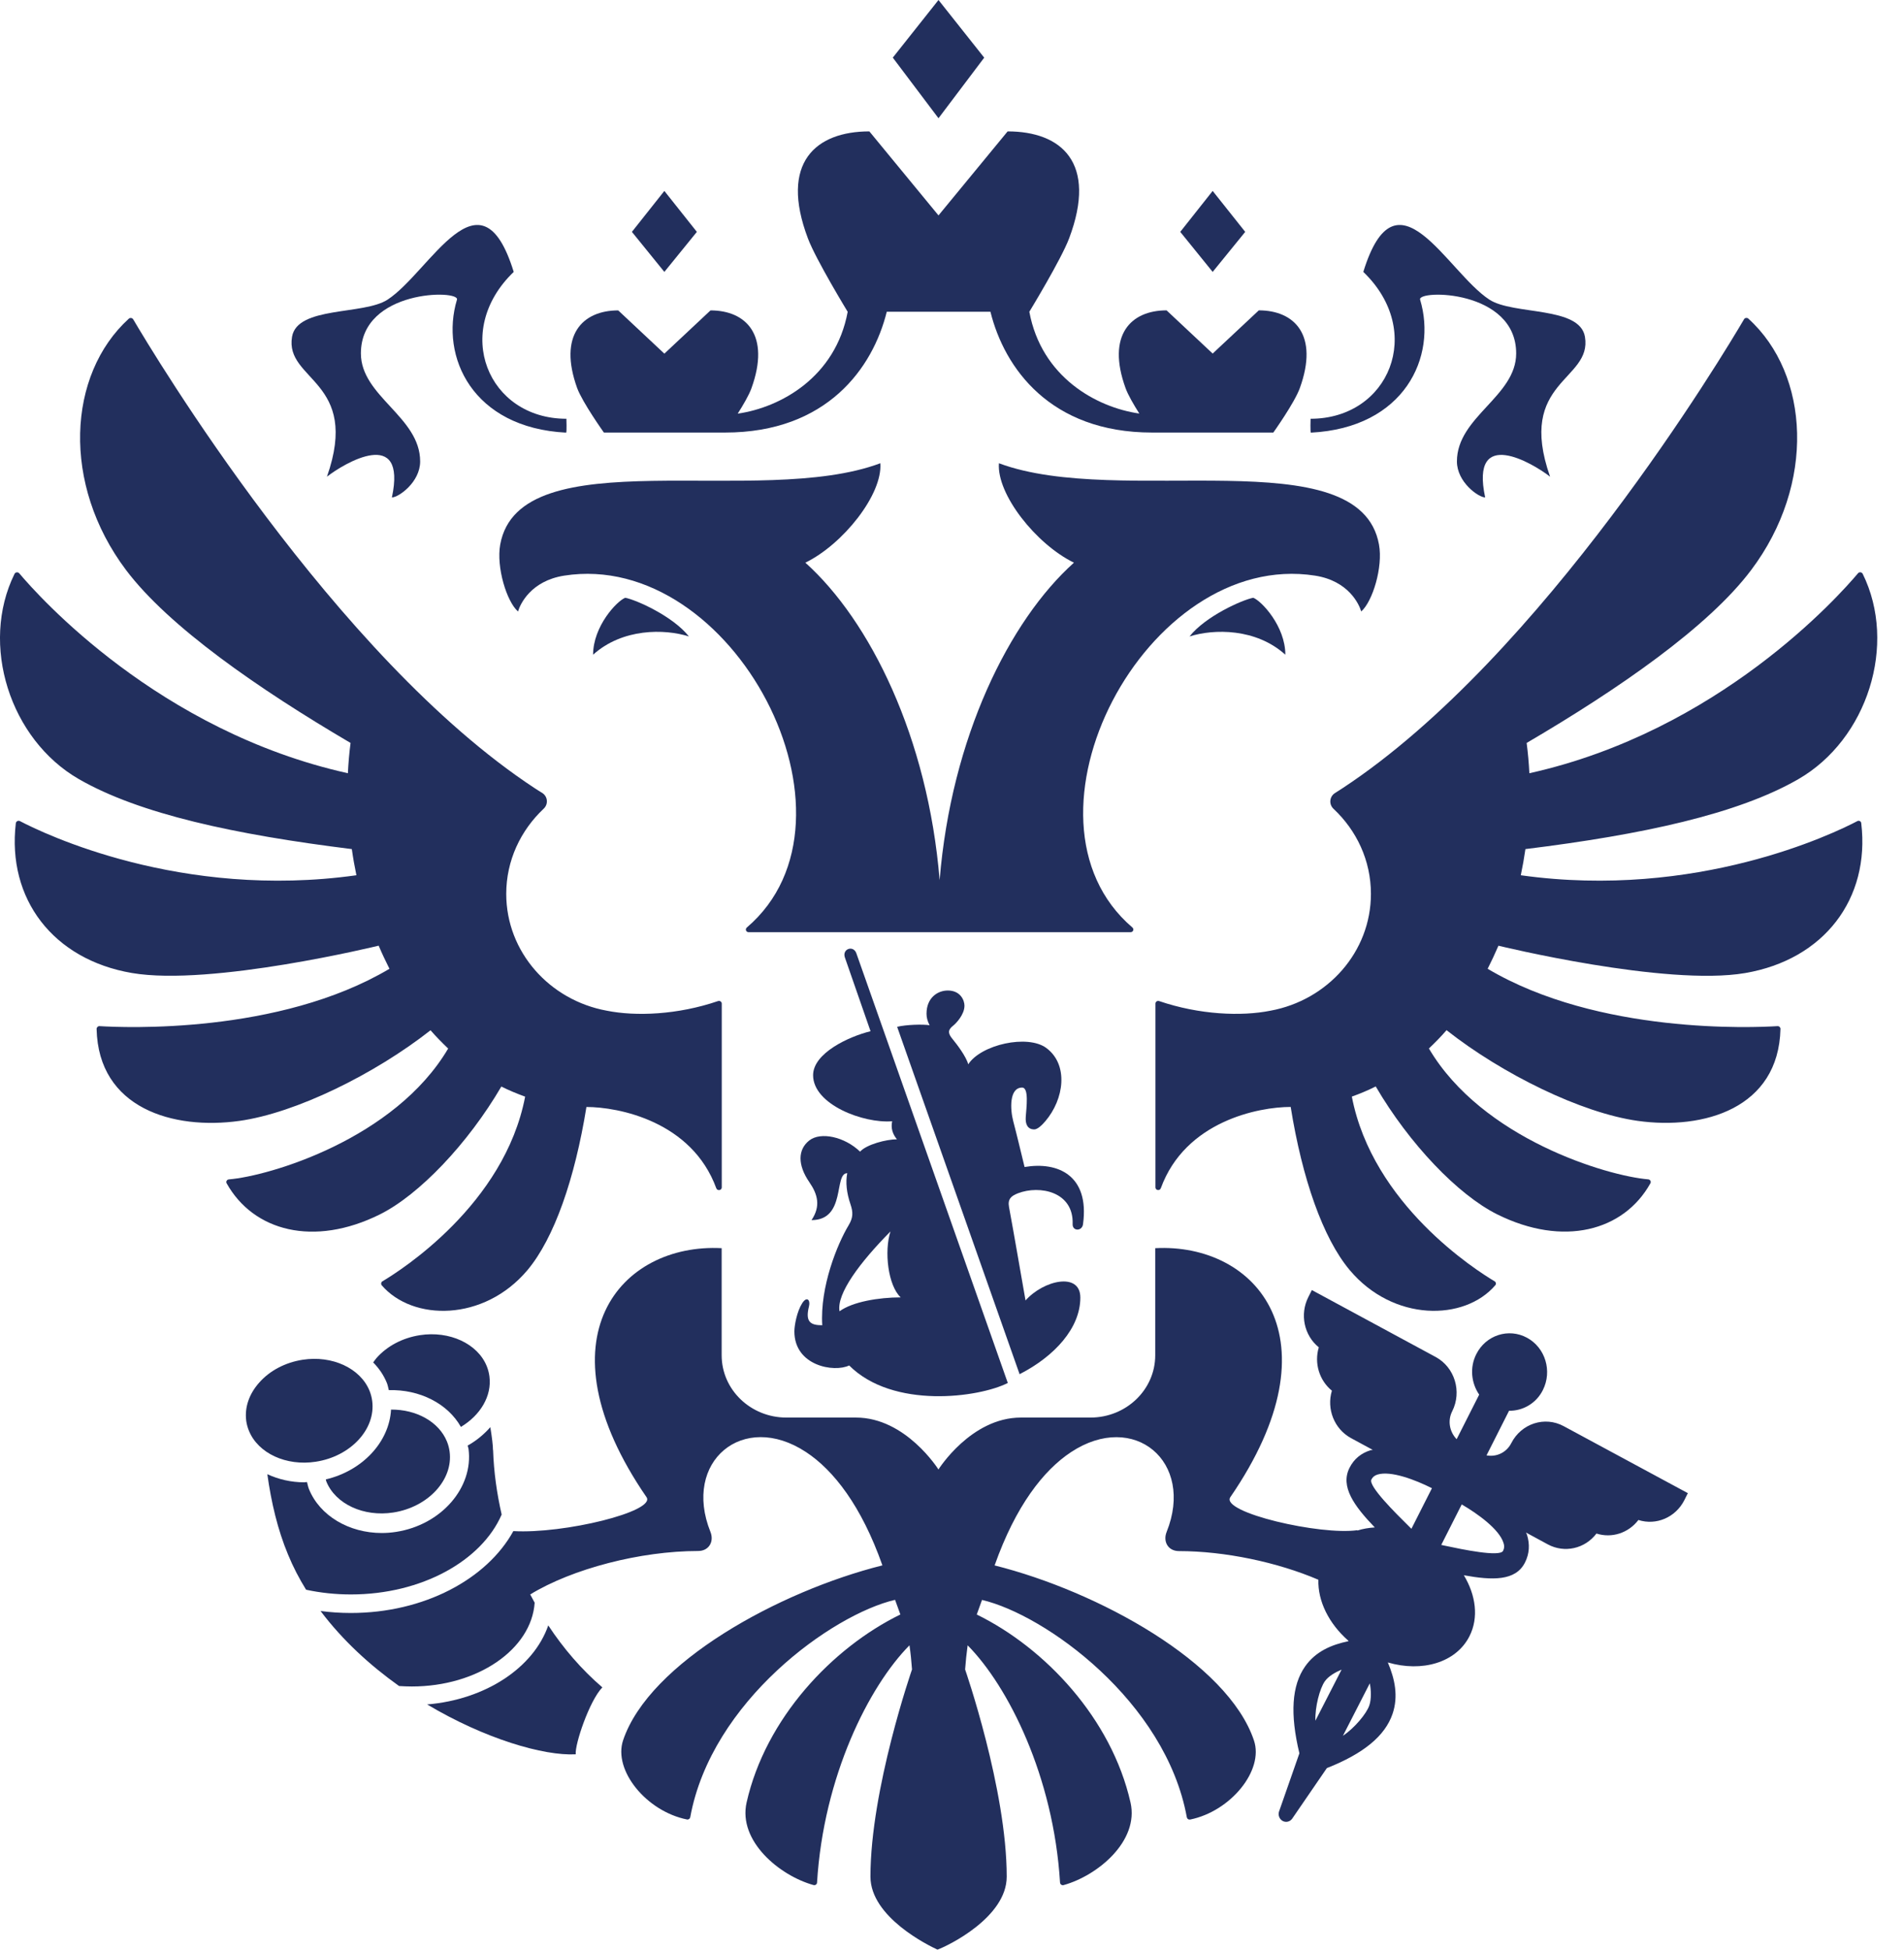
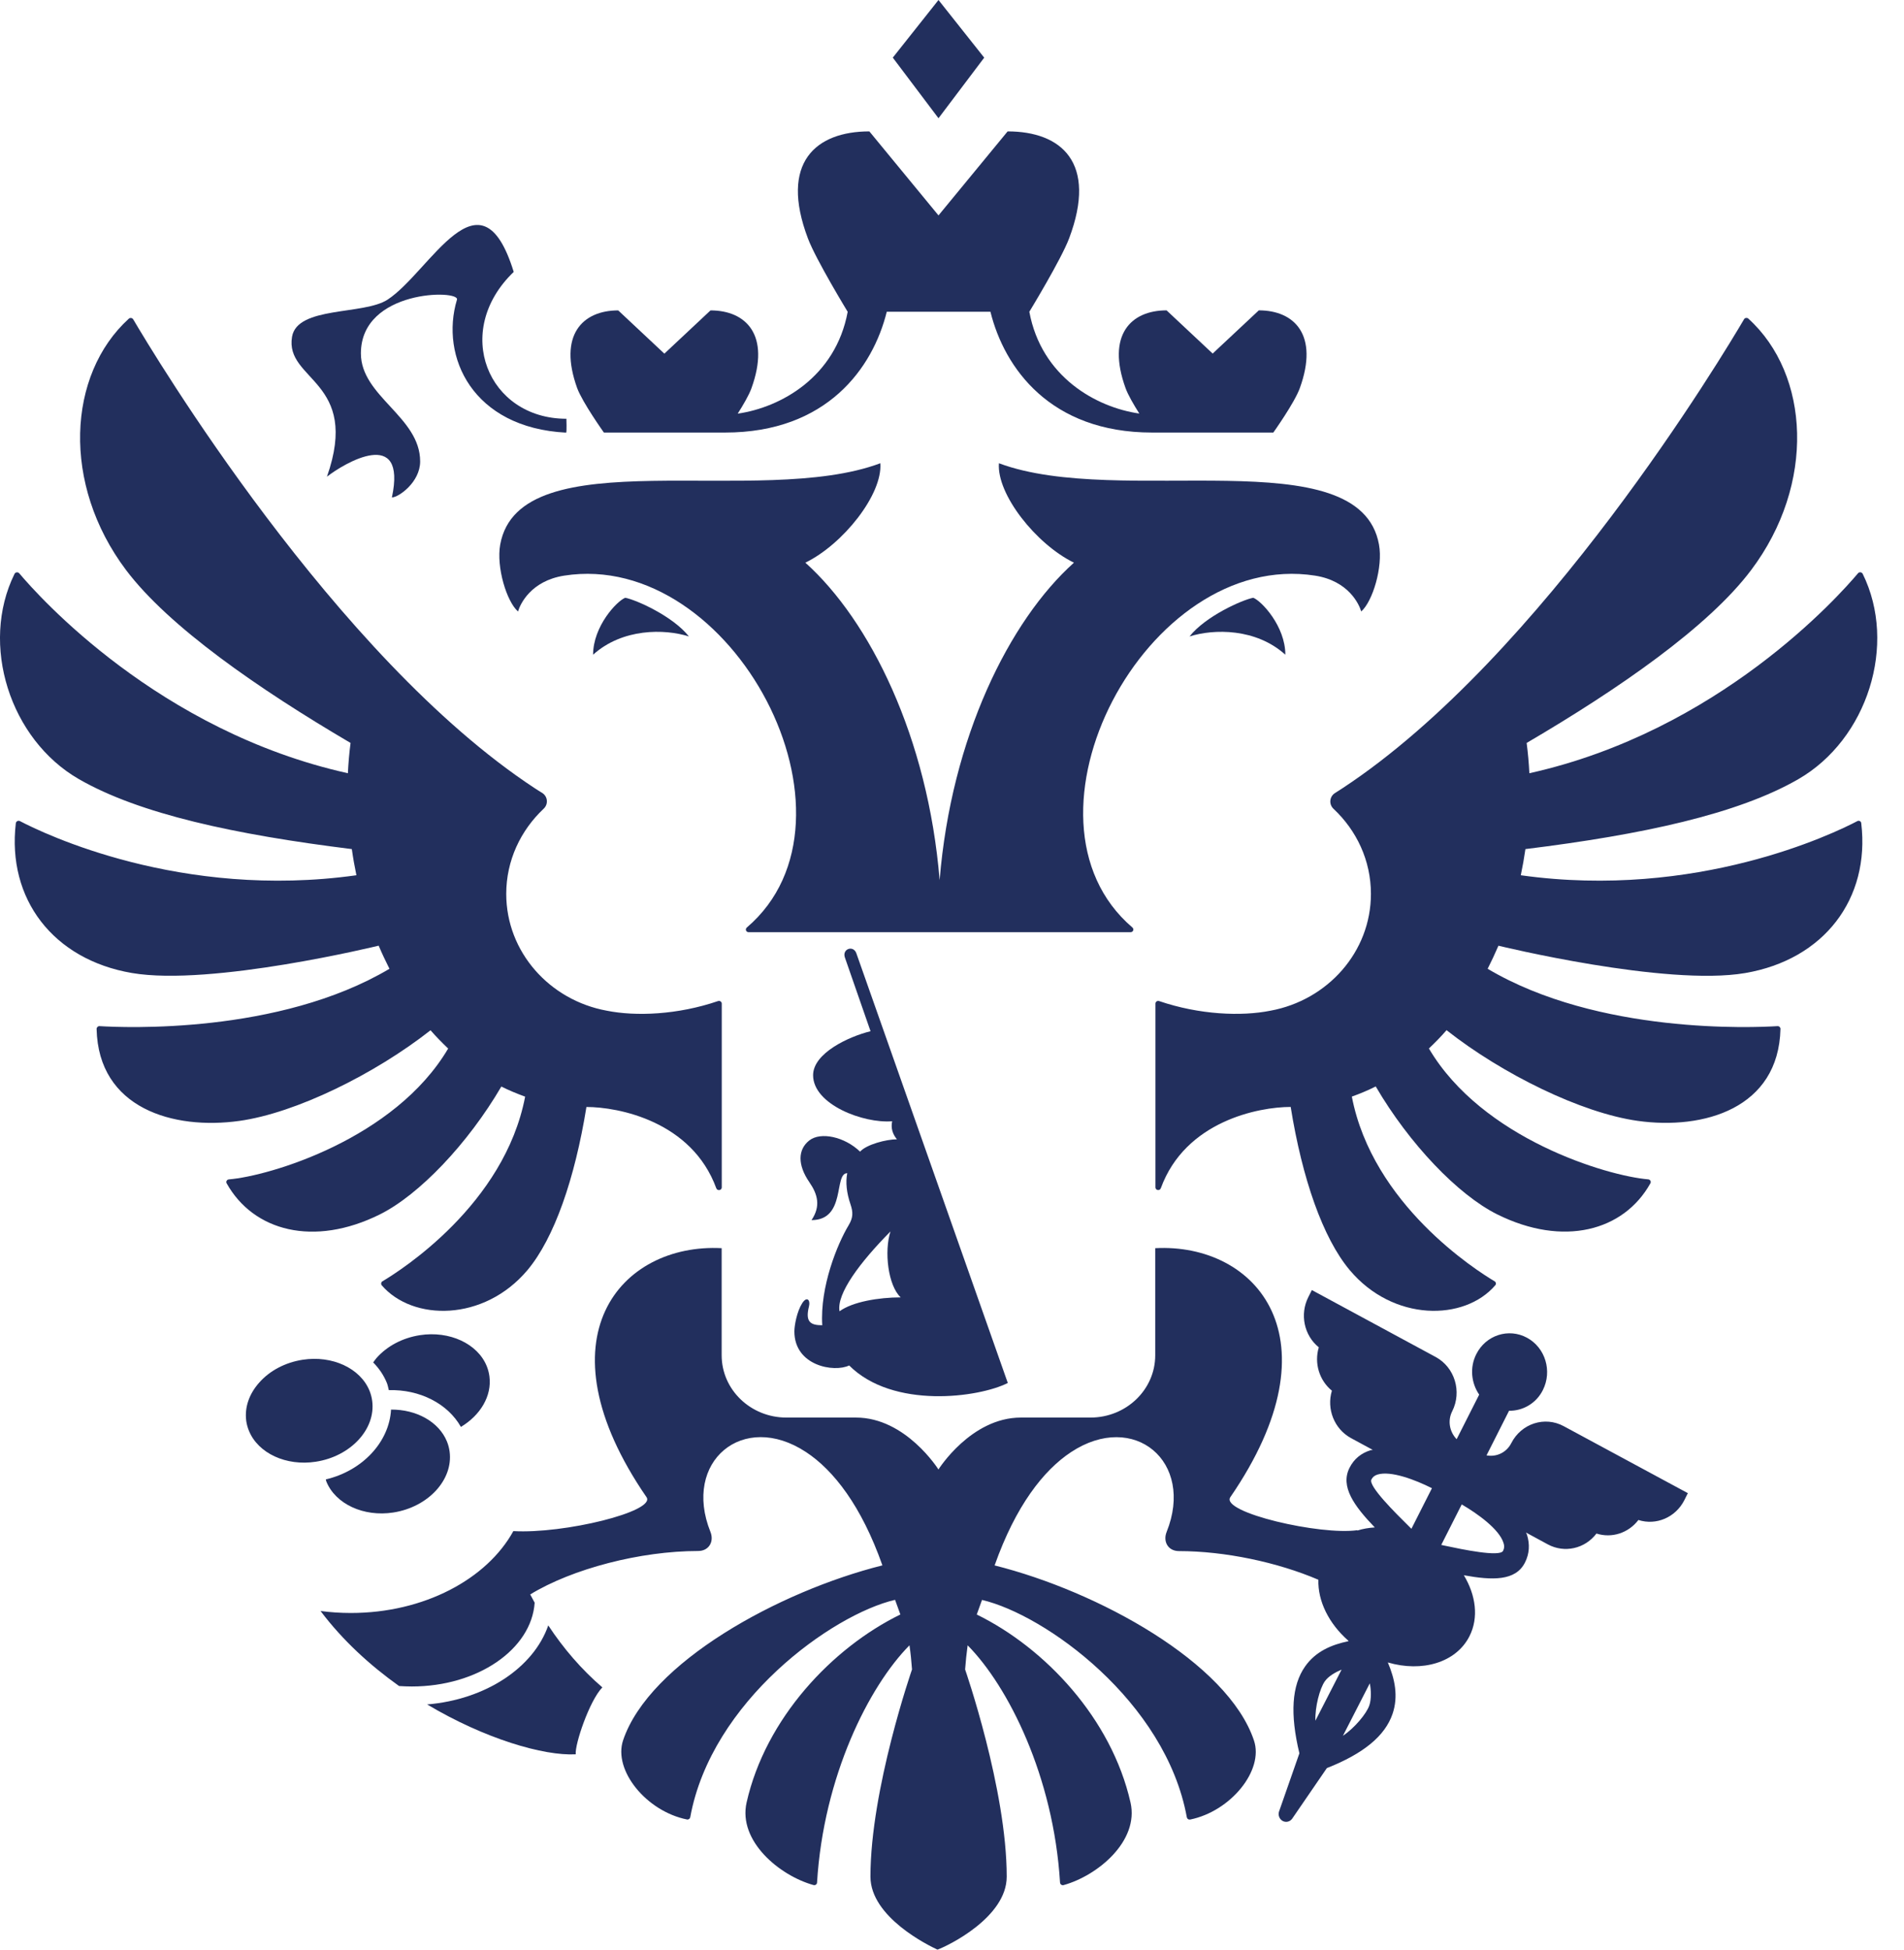
<svg xmlns="http://www.w3.org/2000/svg" width="42" height="43" viewBox="0 0 42 43" fill="none">
  <g clip-path="url(#clip0_4087_3174)">
    <path d="M8.21 30.897C8.2 30.82 8.18 30.744 8.151 30.673C7.948 30.176 7.328 29.889 6.675 29.99C6.292 30.05 5.951 30.229 5.716 30.496C5.494 30.746 5.394 31.042 5.431 31.332V31.335C5.442 31.412 5.462 31.486 5.491 31.556C5.693 32.054 6.315 32.34 6.965 32.239C7.734 32.122 8.293 31.52 8.21 30.897Z" fill="#222F5D" />
    <path d="M9.918 32.016C9.908 31.94 9.888 31.864 9.859 31.793C9.682 31.358 9.185 31.084 8.626 31.089C8.587 31.802 7.998 32.438 7.187 32.629C7.192 32.645 7.193 32.66 7.199 32.676C7.401 33.173 8.023 33.46 8.675 33.359C9.444 33.24 10 32.638 9.918 32.016Z" fill="#222F5D" />
    <path d="M10.796 30.355C10.786 30.278 10.766 30.203 10.737 30.131C10.536 29.634 9.913 29.346 9.261 29.448C8.879 29.508 8.539 29.687 8.303 29.954C8.276 29.985 8.256 30.018 8.232 30.049C8.362 30.18 8.466 30.333 8.535 30.504C8.555 30.554 8.563 30.608 8.577 30.66C9.254 30.641 9.875 30.954 10.167 31.471C10.593 31.216 10.854 30.792 10.796 30.355Z" fill="#222F5D" />
    <path d="M28.353 14.44C27.706 13.854 26.775 13.867 26.24 14.037C26.59 13.592 27.405 13.228 27.646 13.184C27.828 13.255 28.353 13.812 28.353 14.44Z" fill="#222F5D" />
    <path d="M30.419 12.011C29.994 9.656 24.7 11.216 22.035 10.217C21.984 10.904 22.856 12.003 23.69 12.41C22.264 13.688 20.985 16.264 20.727 19.412C20.469 16.264 19.19 13.688 17.765 12.41C18.599 12.003 19.471 10.904 19.419 10.217C16.754 11.217 11.461 9.657 11.034 12.011C10.945 12.509 11.176 13.268 11.427 13.487C11.472 13.329 11.706 12.813 12.444 12.696C16.172 12.113 19.286 18.055 16.475 20.456C16.432 20.493 16.456 20.56 16.514 20.56H24.939C24.997 20.56 25.021 20.493 24.979 20.456C22.168 18.054 25.28 12.113 29.01 12.696C29.749 12.812 29.981 13.328 30.027 13.486C30.277 13.268 30.51 12.509 30.419 12.011Z" fill="#222F5D" />
-     <path d="M31.326 6.609C31.259 6.386 33.445 6.381 33.445 7.795C33.445 8.743 32.138 9.192 32.138 10.177C32.138 10.634 32.614 10.971 32.761 10.971C32.423 9.392 33.816 10.218 34.193 10.514C33.445 8.389 35.127 8.402 34.962 7.428C34.847 6.748 33.385 6.953 32.855 6.609C31.916 5.997 30.805 3.62 30.073 5.997C31.438 7.307 30.644 9.236 28.91 9.236C28.91 9.236 28.9 9.519 28.916 9.542C30.984 9.437 31.705 7.867 31.326 6.609Z" fill="#222F5D" />
    <path d="M7.212 10.514C7.588 10.218 8.981 9.391 8.645 10.971C8.791 10.971 9.268 10.636 9.268 10.177C9.268 9.193 7.961 8.743 7.961 7.795C7.961 6.38 10.148 6.386 10.08 6.609C9.702 7.867 10.423 9.437 12.489 9.542C12.504 9.52 12.494 9.236 12.494 9.236C10.761 9.236 9.968 7.307 11.332 5.997C10.599 3.62 9.488 5.997 8.549 6.609C8.02 6.953 6.558 6.748 6.442 7.428C6.278 8.402 7.959 8.389 7.212 10.514Z" fill="#222F5D" />
    <path d="M13.083 14.44C13.731 13.854 14.662 13.867 15.196 14.037C14.847 13.592 14.031 13.228 13.792 13.184C13.608 13.255 13.083 13.812 13.083 14.44Z" fill="#222F5D" />
    <path d="M21.71 1.271L20.702 0L19.694 1.271L20.702 2.608L21.711 1.271H21.71Z" fill="#222F5D" />
-     <path d="M27.468 5.114L26.75 4.211L26.035 5.114L26.75 5.997L27.468 5.114Z" fill="#222F5D" />
-     <path d="M15.372 5.114L14.655 4.211L13.939 5.114L14.655 5.997L15.372 5.114Z" fill="#222F5D" />
    <path d="M13.321 9.54H15.995C18.243 9.54 19.255 8.113 19.561 6.876H21.848C22.154 8.113 23.164 9.54 25.414 9.54H28.088C28.088 9.54 28.556 8.884 28.673 8.559C29.096 7.39 28.556 6.845 27.768 6.845L26.75 7.798L25.733 6.845C24.945 6.845 24.405 7.39 24.828 8.559C24.882 8.709 25.01 8.929 25.132 9.121C24.184 8.986 22.972 8.315 22.706 6.876C22.706 6.876 23.407 5.725 23.583 5.259C24.215 3.584 23.409 2.898 22.227 2.898L20.702 4.751L19.177 2.898C17.997 2.898 17.189 3.584 17.822 5.259C17.997 5.725 18.699 6.877 18.699 6.877C18.432 8.316 17.222 8.987 16.273 9.123C16.396 8.93 16.524 8.71 16.577 8.561C16.999 7.391 16.46 6.846 15.673 6.846L14.655 7.8L13.637 6.846C12.849 6.846 12.31 7.391 12.732 8.561C12.853 8.884 13.321 9.54 13.321 9.54Z" fill="#222F5D" />
    <path d="M40.971 18.11C40.455 18.381 37.426 19.847 33.547 19.304C33.587 19.113 33.621 18.921 33.649 18.727C36.231 18.408 38.33 17.956 39.667 17.186C41.192 16.309 41.858 14.215 41.089 12.656C41.069 12.617 41.014 12.61 40.986 12.643C40.564 13.145 37.913 16.127 33.736 17.054C33.725 16.83 33.705 16.608 33.676 16.386C35.705 15.197 37.687 13.826 38.629 12.572C40.055 10.677 39.924 8.26 38.567 7.028C38.553 7.015 38.535 7.01 38.516 7.012C38.497 7.015 38.48 7.025 38.471 7.042C38.041 7.775 34.024 14.488 29.612 17.386C29.558 17.421 29.504 17.456 29.45 17.49C29.324 17.569 29.31 17.74 29.417 17.84C29.925 18.316 30.241 18.979 30.241 19.715C30.241 20.995 29.286 22.059 28.026 22.291C27.384 22.42 26.459 22.382 25.569 22.079C25.529 22.066 25.488 22.093 25.488 22.135V26.189C25.488 26.254 25.583 26.271 25.606 26.207C26.146 24.727 27.764 24.414 28.471 24.414C28.725 25.995 29.181 27.305 29.771 28.01C30.732 29.156 32.304 29.141 32.984 28.347C32.996 28.334 33.001 28.316 32.997 28.299C32.994 28.282 32.983 28.267 32.968 28.259C32.568 28.021 30.278 26.568 29.82 24.186C30.001 24.121 30.177 24.048 30.347 23.962C31.086 25.227 32.161 26.353 33.028 26.784C34.483 27.506 35.816 27.154 36.406 26.098C36.427 26.061 36.401 26.015 36.358 26.011C35.458 25.937 32.696 25.119 31.52 23.125C31.654 22.997 31.787 22.863 31.909 22.721C33.139 23.689 34.879 24.546 36.125 24.721C37.582 24.926 39.234 24.445 39.275 22.693C39.276 22.658 39.244 22.629 39.209 22.632C38.691 22.664 35.261 22.818 32.816 21.367C32.9 21.201 32.979 21.03 33.054 20.858C33.054 20.858 36.748 21.76 38.497 21.461C40.236 21.164 41.255 19.823 41.057 18.157C41.055 18.114 41.007 18.09 40.971 18.11Z" fill="#222F5D" />
    <path d="M8.353 20.857C8.426 21.03 8.507 21.2 8.591 21.367C6.147 22.818 2.717 22.664 2.198 22.632C2.161 22.629 2.131 22.659 2.131 22.694C2.171 24.446 3.822 24.926 5.28 24.722C6.526 24.548 8.266 23.69 9.497 22.723C9.62 22.864 9.751 22.997 9.886 23.126C8.709 25.12 5.947 25.938 5.048 26.012C5.004 26.016 4.978 26.063 5 26.099C5.591 27.156 6.923 27.507 8.378 26.785C9.244 26.354 10.32 25.228 11.059 23.964C11.228 24.049 11.405 24.122 11.584 24.187C11.127 26.569 8.836 28.022 8.436 28.26C8.421 28.268 8.411 28.283 8.409 28.3C8.406 28.317 8.41 28.335 8.421 28.348C9.102 29.14 10.673 29.156 11.636 28.012C12.227 27.306 12.68 25.997 12.936 24.415C13.644 24.415 15.261 24.73 15.801 26.209C15.825 26.271 15.921 26.256 15.921 26.189V22.135C15.921 22.093 15.879 22.066 15.839 22.079C14.95 22.383 14.024 22.42 13.384 22.291C12.122 22.061 11.167 20.995 11.167 19.715C11.167 18.979 11.484 18.316 11.991 17.838C12.099 17.738 12.085 17.568 11.96 17.488C11.904 17.455 11.85 17.419 11.795 17.384C7.387 14.489 3.372 7.78 2.939 7.044C2.919 7.01 2.871 7.002 2.841 7.029C1.486 8.262 1.355 10.678 2.78 12.572C3.724 13.824 5.705 15.195 7.733 16.386C7.704 16.608 7.685 16.83 7.674 17.054C3.5 16.127 0.85 13.15 0.425 12.645C0.396 12.611 0.339 12.617 0.32 12.658C-0.447 14.216 0.218 16.309 1.742 17.185C3.08 17.954 5.179 18.407 7.761 18.727C7.788 18.921 7.822 19.113 7.862 19.304C3.987 19.847 0.961 18.383 0.44 18.11C0.401 18.089 0.354 18.116 0.349 18.157C0.153 19.825 1.171 21.163 2.91 21.46C4.66 21.759 8.353 20.857 8.353 20.857Z" fill="#222F5D" />
-     <path d="M22.456 26.318C22.935 26.134 23.687 26.282 23.661 26.998C23.655 27.16 23.875 27.16 23.891 26.994C24.035 25.922 23.334 25.614 22.601 25.739C22.511 25.371 22.435 25.048 22.351 24.729C22.283 24.472 22.258 23.987 22.547 23.987C22.703 23.987 22.64 24.438 22.627 24.632C22.614 24.802 22.673 24.905 22.807 24.91C22.89 24.914 22.994 24.804 23.057 24.731C23.477 24.24 23.574 23.481 23.082 23.115C22.671 22.808 21.641 23.037 21.358 23.474C21.316 23.309 21.112 23.037 21.014 22.919C20.918 22.803 20.894 22.724 21.025 22.622C21.087 22.573 21.275 22.38 21.275 22.181C21.275 22.063 21.187 21.846 20.907 21.846C20.685 21.846 20.438 22.004 20.438 22.358C20.438 22.436 20.457 22.521 20.506 22.612C20.367 22.588 19.985 22.598 19.79 22.647L22.491 30.308C23.263 29.914 23.831 29.29 23.831 28.619C23.831 28.048 23.017 28.236 22.622 28.682C22.494 27.958 22.381 27.289 22.258 26.623C22.223 26.439 22.313 26.374 22.456 26.318Z" fill="#222F5D" />
    <path d="M18.889 21.022C18.821 20.842 18.576 20.928 18.636 21.114L19.203 22.744C18.718 22.863 17.936 23.229 17.936 23.714C17.936 24.359 19.041 24.781 19.68 24.73C19.649 24.877 19.686 25.008 19.785 25.128C19.553 25.128 19.116 25.24 18.972 25.4C18.634 25.073 18.103 24.955 17.851 25.154C17.598 25.354 17.59 25.693 17.855 26.076C18.038 26.342 18.108 26.603 17.901 26.91C18.671 26.91 18.388 25.875 18.689 25.875C18.65 26.075 18.674 26.308 18.762 26.565C18.82 26.737 18.82 26.858 18.72 27.023C18.473 27.434 18.085 28.377 18.138 29.229C17.885 29.228 17.756 29.164 17.846 28.808C17.879 28.675 17.799 28.58 17.695 28.744C17.579 28.925 17.523 29.232 17.523 29.365C17.523 30.124 18.397 30.276 18.732 30.116C19.698 31.083 21.596 30.825 22.231 30.502L18.889 21.022ZM18.519 28.921C18.45 28.531 18.976 27.834 19.643 27.16C19.5 27.598 19.589 28.354 19.868 28.614C19.384 28.615 18.808 28.71 18.519 28.921Z" fill="#222F5D" />
-     <path d="M6.752 35.062C7.066 35.13 7.398 35.166 7.741 35.166C9.3 35.166 10.624 34.424 11.066 33.404C10.961 32.944 10.893 32.47 10.877 31.983C10.877 31.98 10.876 31.977 10.874 31.973C10.877 31.905 10.85 31.68 10.816 31.477C10.677 31.635 10.509 31.775 10.316 31.883C10.321 31.908 10.331 31.93 10.335 31.955C10.448 32.811 9.732 33.632 8.739 33.786C8.632 33.803 8.525 33.811 8.421 33.811C7.702 33.811 7.055 33.434 6.815 32.842C6.795 32.793 6.786 32.739 6.772 32.687C6.752 32.687 6.731 32.693 6.711 32.693C6.419 32.693 6.142 32.627 5.897 32.514C5.983 33.132 6.123 33.733 6.353 34.285C6.465 34.558 6.6 34.817 6.752 35.062Z" fill="#222F5D" />
    <path d="M12.094 35.849C11.771 36.779 10.715 37.485 9.422 37.592C10.693 38.35 11.993 38.73 12.7 38.692C12.678 38.468 13.005 37.505 13.287 37.216C12.83 36.823 12.431 36.361 12.094 35.849Z" fill="#222F5D" />
    <path d="M34.494 31.455C34.075 31.228 33.558 31.396 33.337 31.829C33.23 32.04 33.006 32.139 32.791 32.099L33.288 31.115C33.59 31.119 33.885 30.955 34.033 30.66C34.245 30.241 34.089 29.723 33.683 29.504C33.278 29.285 32.777 29.446 32.566 29.865C32.416 30.16 32.454 30.504 32.629 30.759L32.132 31.742C31.977 31.582 31.927 31.336 32.034 31.126C32.253 30.692 32.09 30.158 31.671 29.93L28.938 28.453L28.859 28.61C28.669 28.988 28.766 29.453 29.091 29.716C28.986 30.066 29.102 30.445 29.38 30.672C29.258 31.079 29.435 31.518 29.8 31.717L30.282 31.978C30.267 31.982 30.251 31.98 30.237 31.984C30.026 32.048 29.867 32.178 29.769 32.373C29.56 32.785 29.869 33.213 30.326 33.688C30.192 33.696 30.065 33.718 29.943 33.756C29.943 33.756 29.941 33.751 29.94 33.749C29.131 33.866 26.924 33.36 27.138 33.023C29.556 29.506 27.707 27.412 25.483 27.529V29.891C25.483 30.65 24.843 31.265 24.054 31.265H22.519C21.418 31.265 20.701 32.41 20.701 32.41C20.701 32.41 19.983 31.265 18.882 31.265H17.347C16.558 31.265 15.919 30.65 15.919 29.891V27.529C13.696 27.412 11.843 29.506 14.263 33.023C14.464 33.338 12.442 33.833 11.324 33.769C10.741 34.828 9.355 35.575 7.739 35.575C7.511 35.575 7.287 35.56 7.071 35.531C7.558 36.179 8.163 36.73 8.803 37.186C8.895 37.192 8.99 37.196 9.084 37.196C10.537 37.196 11.724 36.375 11.794 35.348C11.762 35.288 11.728 35.228 11.696 35.166C12.624 34.599 14.127 34.208 15.399 34.208C15.642 34.208 15.755 33.996 15.672 33.788C15.048 32.235 16.391 31.11 17.78 32.026C18.387 32.425 19.002 33.212 19.465 34.525C17.185 35.096 14.323 36.667 13.745 38.382C13.522 39.045 14.258 39.949 15.153 40.129C15.169 40.133 15.185 40.129 15.199 40.12C15.213 40.111 15.222 40.097 15.226 40.08C15.693 37.519 18.358 35.609 19.744 35.285C19.813 35.478 19.791 35.415 19.861 35.608C18.351 36.347 16.887 37.904 16.469 39.755C16.278 40.603 17.191 41.366 17.946 41.576C17.984 41.586 18.022 41.559 18.023 41.521C18.166 39.18 19.167 37.192 20.062 36.288C20.088 36.465 20.105 36.642 20.118 36.82C20.118 36.82 19.201 39.462 19.201 41.39C19.201 42.286 20.49 42.913 20.68 43C20.918 42.913 22.207 42.286 22.207 41.39C22.207 39.462 21.289 36.82 21.289 36.82C21.302 36.642 21.321 36.464 21.345 36.288C22.239 37.192 23.241 39.18 23.383 41.521C23.386 41.559 23.423 41.587 23.46 41.577C24.216 41.368 25.13 40.604 24.938 39.756C24.519 37.905 23.056 36.348 21.546 35.609C21.615 35.417 21.593 35.479 21.662 35.287C23.05 35.611 25.713 37.52 26.18 40.081C26.184 40.098 26.193 40.112 26.207 40.121C26.221 40.131 26.237 40.133 26.253 40.131C27.147 39.949 27.885 39.046 27.66 38.384C27.082 36.668 24.22 35.097 21.94 34.526C22.404 33.213 23.02 32.426 23.626 32.027C25.015 31.111 26.358 32.236 25.734 33.789C25.651 33.998 25.764 34.21 26.007 34.21C27.018 34.21 28.181 34.456 29.082 34.842C29.067 35.309 29.31 35.806 29.739 36.183C29.741 36.187 29.744 36.192 29.746 36.196L29.747 36.197C29.369 36.274 29.02 36.425 28.789 36.754C28.494 37.173 28.454 37.802 28.663 38.67L28.212 39.96C28.19 40.038 28.224 40.123 28.294 40.162C28.365 40.2 28.451 40.181 28.501 40.116L29.269 38.996C30.076 38.678 30.554 38.286 30.719 37.797C30.849 37.413 30.769 37.031 30.614 36.666C31.369 36.887 32.119 36.671 32.415 36.087C32.623 35.677 32.555 35.181 32.291 34.743C32.92 34.857 33.431 34.873 33.639 34.463C33.737 34.27 33.751 34.061 33.682 33.844C33.677 33.83 33.667 33.816 33.662 33.801L34.145 34.063C34.511 34.259 34.961 34.159 35.216 33.823C35.554 33.931 35.922 33.812 36.141 33.524C36.535 33.65 36.96 33.467 37.153 33.09L37.232 32.932L34.494 31.455ZM29.016 37.951C29.006 37.646 29.112 37.242 29.224 37.082C29.305 36.967 29.456 36.883 29.594 36.824L29.016 37.951ZM30.206 37.612C30.143 37.8 29.872 38.118 29.623 38.284L30.216 37.127C30.247 37.274 30.251 37.481 30.206 37.612ZM31.134 33.718C31.109 33.693 31.084 33.667 31.059 33.643C30.796 33.383 30.178 32.774 30.251 32.632C30.28 32.575 30.321 32.542 30.389 32.521C30.682 32.433 31.218 32.637 31.587 32.823L31.134 33.718ZM33.156 34.205C33.084 34.346 32.248 34.171 31.892 34.095C31.859 34.089 31.825 34.081 31.792 34.074L32.244 33.181C32.6 33.388 33.067 33.726 33.164 34.025C33.188 34.093 33.185 34.147 33.156 34.205Z" fill="#222F5D" />
  </g>
  <defs>
    <clipPath id="clip0_4087_3174">
      <rect width="42" height="43" fill="white" />
    </clipPath>
  </defs>
</svg>